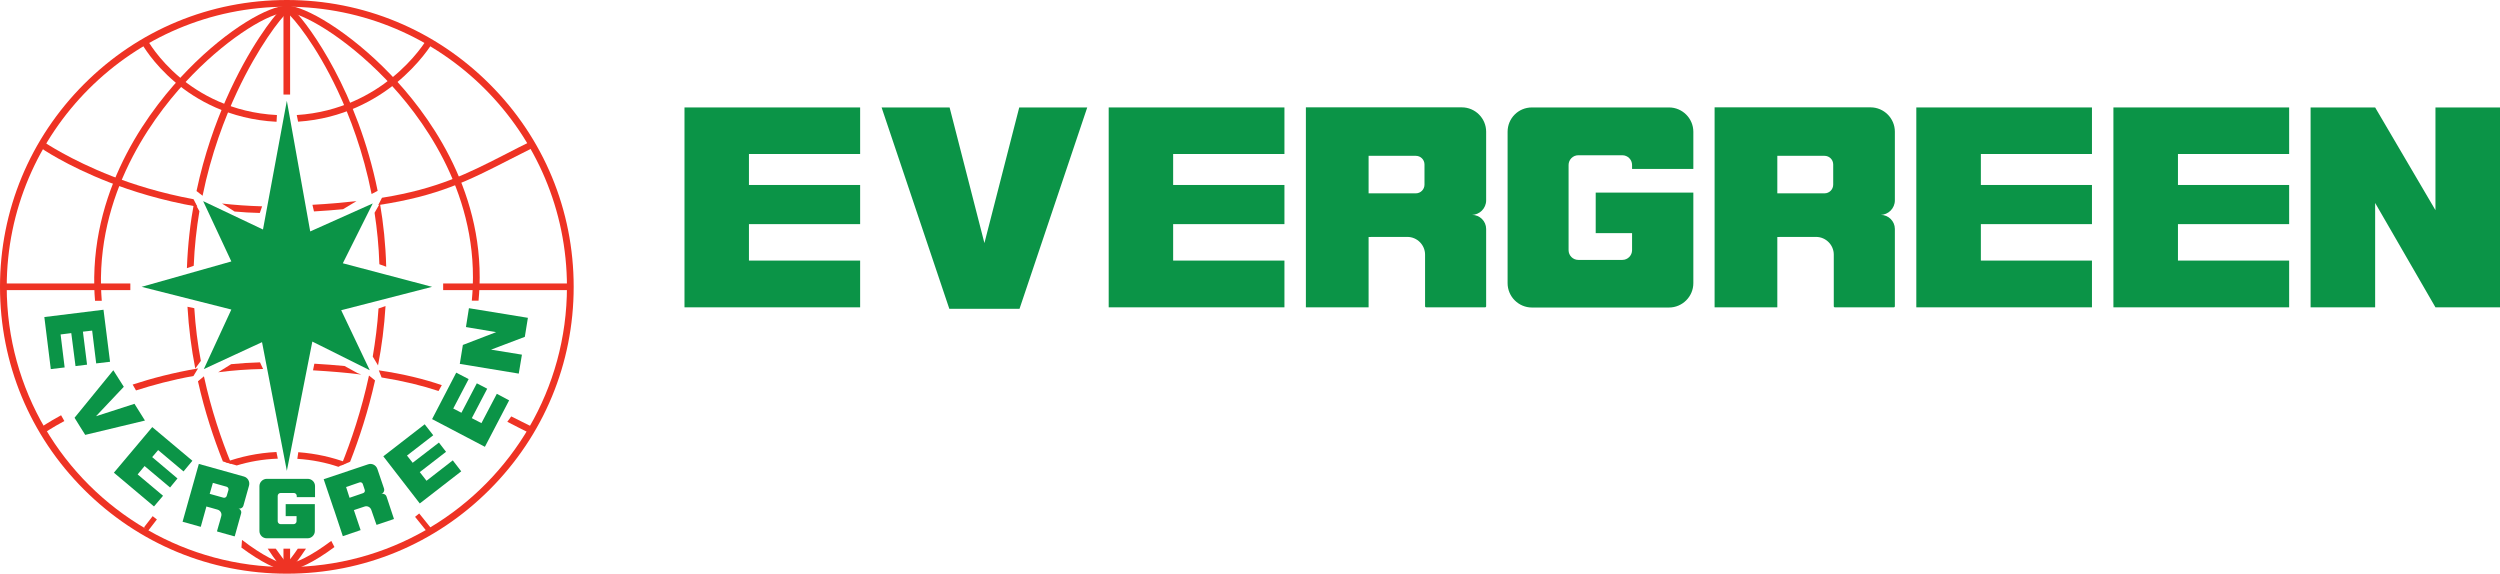
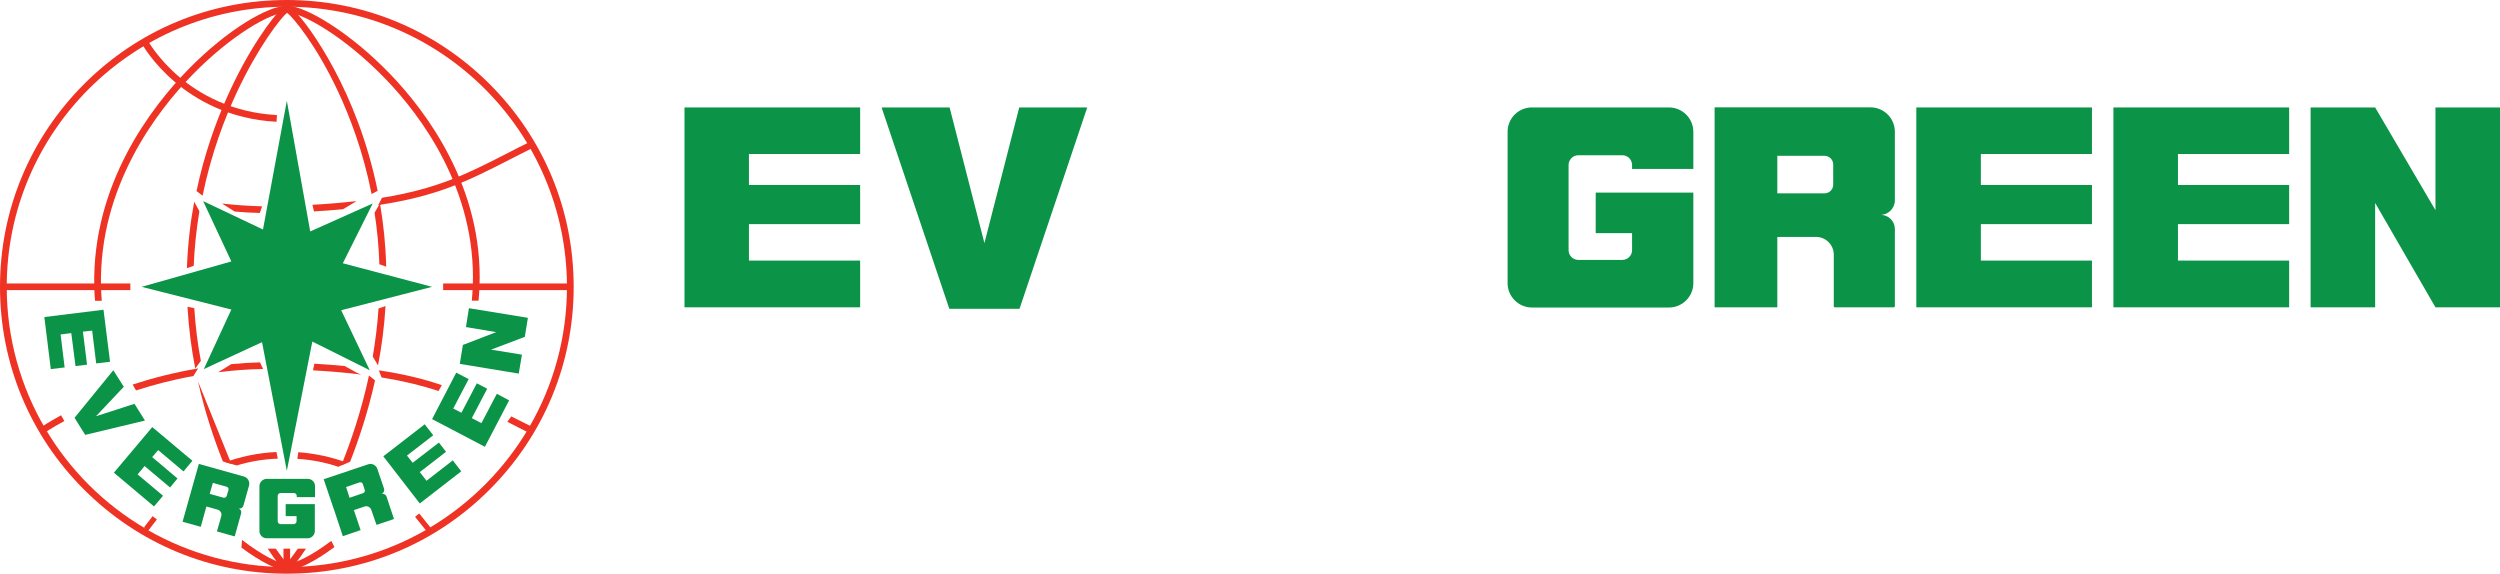
<svg xmlns="http://www.w3.org/2000/svg" id="Layer_1" x="0px" y="0px" viewBox="0 0 259.9 59.64" style="enable-background:new 0 0 259.9 59.64;" xml:space="preserve">
  <style type="text/css"> .st0{fill-rule:evenodd;clip-rule:evenodd;fill:#0B9447;} .st1{fill:#EE3324;} .st2{fill:#0B9447;} </style>
  <g id="Layer_3">
    <g>
      <g>
        <polygon class="st0" points="91.65,11.17 98.69,32.1 102.34,32.1 105.99,32.1 113.03,11.17 105.96,11.17 102.34,25.27 98.72,11.17 " />
        <polygon class="st0" points="89.42,27.09 77.86,27.09 77.86,23.3 89.42,23.3 89.42,19.23 77.86,19.23 77.86,16.01 89.42,16.01 89.42,11.17 71.16,11.17 71.16,31.95 89.42,31.95 " />
-         <polygon class="st0" points="133.53,27.09 121.96,27.09 121.96,23.3 133.53,23.3 133.53,19.23 121.96,19.23 121.96,16.01 133.53,16.01 133.53,11.17 115.26,11.17 115.26,31.95 133.53,31.95 " />
        <polygon class="st0" points="217.48,27.09 205.93,27.09 205.93,23.3 217.48,23.3 217.48,19.23 205.93,19.23 205.93,16.01 217.48,16.01 217.48,11.17 199.22,11.17 199.22,31.95 217.48,31.95 " />
        <polygon class="st0" points="237.98,27.09 226.42,27.09 226.42,23.3 237.98,23.3 237.98,19.23 226.42,19.23 226.42,16.01 237.98,16.01 237.98,11.17 219.71,11.17 219.71,31.95 237.98,31.95 " />
        <polygon class="st0" points="246.92,11.17 240.21,11.17 240.21,31.95 246.92,31.95 246.92,21.1 253.19,31.95 259.9,31.95 259.9,11.17 253.19,11.17 253.19,21.85 " />
-         <path class="st0" d="M142.28,24.64v7.31h-6.52v-9.61v-0.35V11.16h16.21c1.39,0,2.53,1.14,2.53,2.53v7.14 c0,0.83-0.68,1.51-1.51,1.51h0.05c0.8,0,1.46,0.66,1.46,1.46v8.04c0,0.06-0.05,0.11-0.11,0.11h-6.13c-0.06,0-0.11-0.05-0.11-0.11 v-1.8V28.4v-1.93c0-1.01-0.83-1.84-1.84-1.84h-2.42h-1.15L142.28,24.64L142.28,24.64z M142.28,16.2h4.91c0.5,0,0.9,0.4,0.9,0.9 v2.1c0,0.49-0.4,0.9-0.9,0.9h-4.91V16.2L142.28,16.2z" />
        <path class="st0" d="M159.26,11.17h14.25c1.39,0,2.53,1.14,2.53,2.53v3.86h-6.37v-0.41c0-0.56-0.46-1.01-1.01-1.01h-4.58 c-0.56,0-1.01,0.46-1.01,1.01v8.86c0,0.56,0.46,1.01,1.01,1.01h4.58c0.56,0,1.01-0.46,1.01-1.01v-1.77h-3.78v-4.22h3.78h6.37 v4.22v5.2c0,1.39-1.14,2.53-2.53,2.53h-14.25c-1.39,0-2.53-1.14-2.53-2.53V13.7C156.73,12.3,157.85,11.17,159.26,11.17 L159.26,11.17z" />
        <path class="st0" d="M184.77,24.64v7.31h-6.52v-9.61v-0.35V11.16h16.21c1.39,0,2.53,1.14,2.53,2.53v7.14 c0,0.83-0.68,1.51-1.51,1.51h0.05c0.8,0,1.46,0.66,1.46,1.46v8.04c0,0.06-0.05,0.11-0.11,0.11h-6.13c-0.06,0-0.11-0.05-0.11-0.11 v-1.8V28.4v-1.93c0-1.01-0.83-1.84-1.84-1.84h-2.42h-1.15L184.77,24.64L184.77,24.64z M184.77,16.2h4.91c0.5,0,0.9,0.4,0.9,0.9 v2.1c0,0.49-0.4,0.9-0.9,0.9h-4.91V16.2L184.77,16.2z" />
      </g>
      <g>
        <g>
          <g>
-             <rect x="29.47" y="0.35" class="st1" width="0.69" height="9.48" />
-           </g>
+             </g>
          <g>
            <rect x="29.47" y="57.04" class="st1" width="0.69" height="2.35" />
          </g>
          <g>
            <rect x="0.35" y="29.47" class="st1" width="13.2" height="0.69" />
          </g>
          <g>
            <rect x="46.07" y="29.47" class="st1" width="13.22" height="0.69" />
          </g>
          <g>
            <path class="st1" d="M28.79,11.96c-4.73-0.24-8.06-2.22-10.07-3.89c-2.3-1.93-3.38-3.88-3.39-3.91L14.72,4.5 c0.05,0.09,1.14,2.07,3.53,4.08c2.08,1.75,5.56,3.83,10.5,4.08L28.79,11.96z" />
-             <path class="st1" d="M44.32,4.16c-0.01,0.03-1.19,2-3.59,3.94c-2.03,1.64-5.32,3.57-9.88,3.86l0.14,0.69 c4.69-0.31,8.1-2.32,10.2-4.02c2.48-2.03,3.68-4.03,3.73-4.11L44.32,4.16z" />
          </g>
          <g>
            <path class="st1" d="M24.39,21.99c0.85,0.08,1.72,0.13,2.62,0.15l0.24-0.69c-1.44-0.04-2.84-0.14-4.17-0.29L24.39,21.99z" />
            <path class="st1" d="M37.06,20.91c-1.38,0.15-2.89,0.29-4.58,0.38l0.16,0.69c1.08-0.06,2.08-0.14,3.02-0.23L37.06,20.91z" />
-             <path class="st1" d="M20.12,20.71c-3.41-0.63-6.3-1.55-8.49-2.4c-4.39-1.72-7.01-3.52-7.04-3.53l-0.4,0.56 c0.11,0.08,2.69,1.87,7.15,3.61c2.34,0.91,5.47,1.9,9.18,2.54L20.12,20.71z" />
            <path class="st1" d="M55.08,14.75c-0.88,0.43-1.68,0.84-2.45,1.24c-4.01,2.05-7.09,3.63-12.92,4.57l-0.39,0.76 c6.26-0.94,9.44-2.57,13.62-4.71c0.78-0.4,1.58-0.81,2.45-1.24L55.08,14.75z" />
          </g>
          <path class="st1" d="M20.3,38.31l0.58-0.79c-0.33-1.75-0.56-3.58-0.68-5.48l-0.71-0.15C19.62,34.13,19.9,36.28,20.3,38.31z" />
          <path class="st1" d="M19.43,27.88l0.71-0.25c0.08-1.98,0.29-3.88,0.59-5.67l-0.54-0.99C19.79,23.11,19.52,25.43,19.43,27.88z" />
          <g>
            <path class="st1" d="M28.74,46.99c-2,0.1-3.77,0.5-5.31,1.06l1.18,0.34c1.28-0.39,2.69-0.65,4.27-0.71L28.74,46.99z" />
            <path class="st1" d="M30.91,47.7c1.58,0.1,3,0.4,4.27,0.83l0.85-0.44c-1.46-0.54-3.14-0.94-5.02-1.08L30.91,47.7z" />
          </g>
          <path class="st1" d="M50.9,8.74C45.27,3.11,37.78,0,29.82,0S14.37,3.1,8.74,8.74S0,21.86,0,29.82S3.1,45.27,8.74,50.9 s13.12,8.74,21.08,8.74s15.45-3.1,21.08-8.74s8.74-13.12,8.74-21.08S56.54,14.37,50.9,8.74z M44.74,54.82l-1.16-1.44l-0.43,0.35 l1.11,1.38c-4.26,2.44-9.19,3.84-14.45,3.84c-5.22,0-10.14-1.39-14.38-3.81L16.31,54l-0.44-0.34l-0.9,1.16l0.21,0.16 C6.52,49.94,0.7,40.55,0.7,29.82C0.7,13.76,13.77,0.7,29.82,0.7s29.12,13.06,29.12,29.12C58.94,40.43,53.24,49.73,44.74,54.82z" />
-           <path class="st1" d="M20.58,39.64c0.7,3.13,1.64,5.95,2.59,8.33l0.88,0.26l0,0c-1.04-2.53-2.09-5.62-2.85-9.11L20.58,39.64z" />
+           <path class="st1" d="M20.58,39.64c0.7,3.13,1.64,5.95,2.59,8.33l0.88,0.26l0,0L20.58,39.64z" />
          <path class="st1" d="M30.96,57.04c-0.53,0.78-0.94,1.29-1.16,1.49c-0.21-0.23-0.61-0.74-1.13-1.49h-0.84 c1.49,2.27,1.82,2.27,1.95,2.27c0.15,0,0.54,0,2.03-2.27H30.96z" />
          <g>
            <path class="st1" d="M9.88,31.27h0.7c-0.04-0.49-0.06-0.96-0.08-1.46c-0.24-10.45,5.87-18.32,9.54-22.07 c3.94-4.03,8.07-6.45,9.78-6.45c1.51,0,5.92,2.42,10.28,6.94c3.56,3.69,9.45,11.41,9.05,21.57c-0.03,0.49-0.05,0.98-0.1,1.46 h0.7c0.04-0.48,0.08-0.95,0.1-1.44c0.41-10.43-5.62-18.3-9.25-22.08c-4.24-4.42-8.9-7.15-10.78-7.15 c-1.83,0-6.05,2.33-10.28,6.66C15.8,11.08,9.55,19.11,9.8,29.82C9.81,30.32,9.84,30.8,9.88,31.27z" />
            <path class="st1" d="M34.44,56.23c-2.08,1.56-3.77,2.38-4.62,2.38c-0.81,0-2.53-0.85-4.66-2.48l-0.06,0.8 c2.03,1.5,3.76,2.37,4.72,2.37c1.05,0,2.84-0.86,4.95-2.43L34.44,56.23z" />
          </g>
          <path class="st1" d="M39.26,19.84C37.19,9.61,32.22,2.73,30.61,1.12c-0.44-0.44-0.64-0.53-0.81-0.53c-0.18,0-0.34,0.1-0.61,0.38 c-0.76,0.76-3.29,3.92-5.68,9.34c-1.08,2.44-2.27,5.71-3.08,9.55l0.63,0.49c0.89-4.38,2.3-8.06,3.57-10.77 c2.22-4.74,4.58-7.74,5.21-8.25c0.63,0.46,3.03,3.34,5.27,8.11c1.26,2.68,2.65,6.32,3.52,10.73L39.26,19.84z" />
          <g>
            <path class="st1" d="M39.67,39.24c2.34,0.38,4.23,0.85,5.92,1.41l0.34-0.61c-1.84-0.63-3.92-1.15-6.55-1.54L39.67,39.24z" />
            <path class="st1" d="M27.03,37.67c-1.03,0.03-2.03,0.09-3,0.19l-1.35,0.84c1.48-0.19,3.04-0.31,4.67-0.34L27.03,37.67z" />
            <path class="st1" d="M20.59,38.3c-2.57,0.44-4.86,1.04-6.8,1.68l0.35,0.61c1.74-0.56,3.74-1.1,5.97-1.5L20.59,38.3z" />
            <path class="st1" d="M53.15,43.29l-0.41,0.56c0.74,0.38,1.51,0.78,2.34,1.19l0.31-0.63C54.61,44.03,53.87,43.66,53.15,43.29z" />
            <path class="st1" d="M37.17,38.79l-1.35-0.74c-0.98-0.09-2.03-0.18-3.14-0.24l-0.14,0.69c1.88,0.11,3.54,0.25,5.03,0.44 L37.17,38.79z" />
            <path class="st1" d="M6.35,43.17C5,43.91,4.26,44.42,4.2,44.46l0.4,0.56c0.01-0.01,0.75-0.53,2.09-1.25L6.35,43.17z" />
          </g>
          <g>
            <path class="st1" d="M39.3,37.99c0.38-1.95,0.65-4.02,0.78-6.17l-0.73,0.25c-0.11,1.73-0.33,3.39-0.6,5 C38.88,37.3,39.1,37.63,39.3,37.99z" />
            <path class="st1" d="M40.15,27.73c-0.06-2.32-0.29-4.51-0.65-6.59l-0.56,0.98c0.26,1.69,0.44,3.48,0.5,5.35L40.15,27.73z" />
            <path class="st1" d="M38.36,39.04c-0.78,3.62-1.85,6.8-2.89,9.36L36.4,48c0.94-2.4,1.88-5.26,2.59-8.45L38.36,39.04z" />
          </g>
        </g>
        <polygon class="st2" points="29.82,10.48 27.34,23.86 21.12,20.91 24.05,27.18 14.72,29.82 24.05,32.18 21.19,38.37 27.24,35.57 29.82,48.95 32.47,35.51 38.44,38.49 35.47,32.25 44.92,29.82 35.64,27.37 38.75,21.15 32.25,24.06 " />
        <polygon class="st0" points="11.78,38.49 7.75,43.43 8.3,44.32 8.86,45.21 15.07,43.72 13.98,41.98 9.98,43.27 12.87,40.21 " />
        <polygon class="st0" points="6.72,38.2 6.3,34.77 7.41,34.63 7.85,38.06 9.05,37.91 8.62,34.48 9.58,34.37 10,37.78 11.44,37.61 10.76,32.2 4.61,32.96 5.28,38.37 " />
        <polygon class="st0" points="16.95,51.54 14.31,49.32 15.03,48.45 17.68,50.68 18.45,49.74 15.82,47.52 16.44,46.79 19.08,49.01 20,47.9 15.83,44.4 11.84,49.14 16.01,52.65 " />
        <polygon class="st0" points="47.07,47.86 44.34,49.98 43.64,49.08 46.37,46.97 45.63,46.01 42.9,48.11 42.31,47.36 45.04,45.25 44.15,44.11 39.85,47.44 43.64,52.34 47.95,49 " />
        <polygon class="st0" points="51.65,40.94 50.05,43.99 49.05,43.47 50.65,40.41 49.57,39.85 47.97,42.91 47.12,42.47 48.72,39.41 47.43,38.74 44.92,43.57 50.41,46.45 52.93,41.62 " />
        <polygon class="st0" points="48.12,35.86 47.8,37.83 53.93,38.84 54.26,36.87 51.05,36.35 54.56,35.02 54.88,33.04 48.75,32.04 48.44,34 51.58,34.53 " />
        <path class="st0" d="M21.46,52.65l-0.59,2.12l-1.89-0.53l0.78-2.78l0.03-0.1l0.88-3.13l4.69,1.31c0.4,0.11,0.64,0.54,0.53,0.94 l-0.58,2.07c-0.06,0.24-0.31,0.38-0.56,0.31h0.01c0.24,0.06,0.38,0.31,0.3,0.54l-0.65,2.33c0,0.01-0.03,0.03-0.04,0.03l-1.78-0.5 c-0.01,0-0.03-0.03-0.03-0.04l0.15-0.53l0.14-0.48L23,53.66c0.09-0.29-0.09-0.6-0.39-0.68l-0.7-0.2l-0.34-0.09L21.46,52.65 L21.46,52.65z M22.13,50.2l1.43,0.4c0.14,0.04,0.23,0.19,0.19,0.34l-0.18,0.61c-0.04,0.14-0.19,0.23-0.34,0.19l-1.43-0.4 L22.13,50.2L22.13,50.2z" />
        <path class="st0" d="M36.79,53.03l0.7,2.08l-1.85,0.63L34.73,53l-0.04-0.1l-1.04-3.08l4.62-1.55c0.4-0.14,0.83,0.09,0.96,0.48 l0.69,2.03c0.08,0.24-0.05,0.5-0.29,0.58h0.01c0.23-0.08,0.48,0.05,0.55,0.28l0.76,2.29c0,0.01,0,0.04-0.03,0.04l-1.75,0.59 c-0.01,0-0.04,0-0.04-0.03l-0.18-0.51l-0.16-0.46l-0.19-0.55c-0.1-0.29-0.41-0.45-0.7-0.35l-0.69,0.23L36.88,53L36.79,53.03 L36.79,53.03z M35.98,50.63l1.4-0.48c0.14-0.05,0.3,0.03,0.34,0.18l0.2,0.6c0.05,0.14-0.03,0.3-0.18,0.34l-1.4,0.48L35.98,50.63 L35.98,50.63z" />
        <path class="st0" d="M27.74,49.78H32c0.41,0,0.75,0.34,0.75,0.75v1.15h-1.9v-0.13c0-0.16-0.14-0.3-0.3-0.3h-1.38 c-0.16,0-0.3,0.14-0.3,0.3v2.64c0,0.16,0.14,0.3,0.3,0.3h1.36c0.16,0,0.3-0.14,0.3-0.3v-0.53H29.7v-1.25h1.13h1.9v1.25v1.55 c0,0.41-0.34,0.75-0.75,0.75h-4.26c-0.41,0-0.75-0.34-0.75-0.75v-4.69C26.98,50.12,27.32,49.78,27.74,49.78L27.74,49.78z" />
      </g>
    </g>
  </g>
</svg>